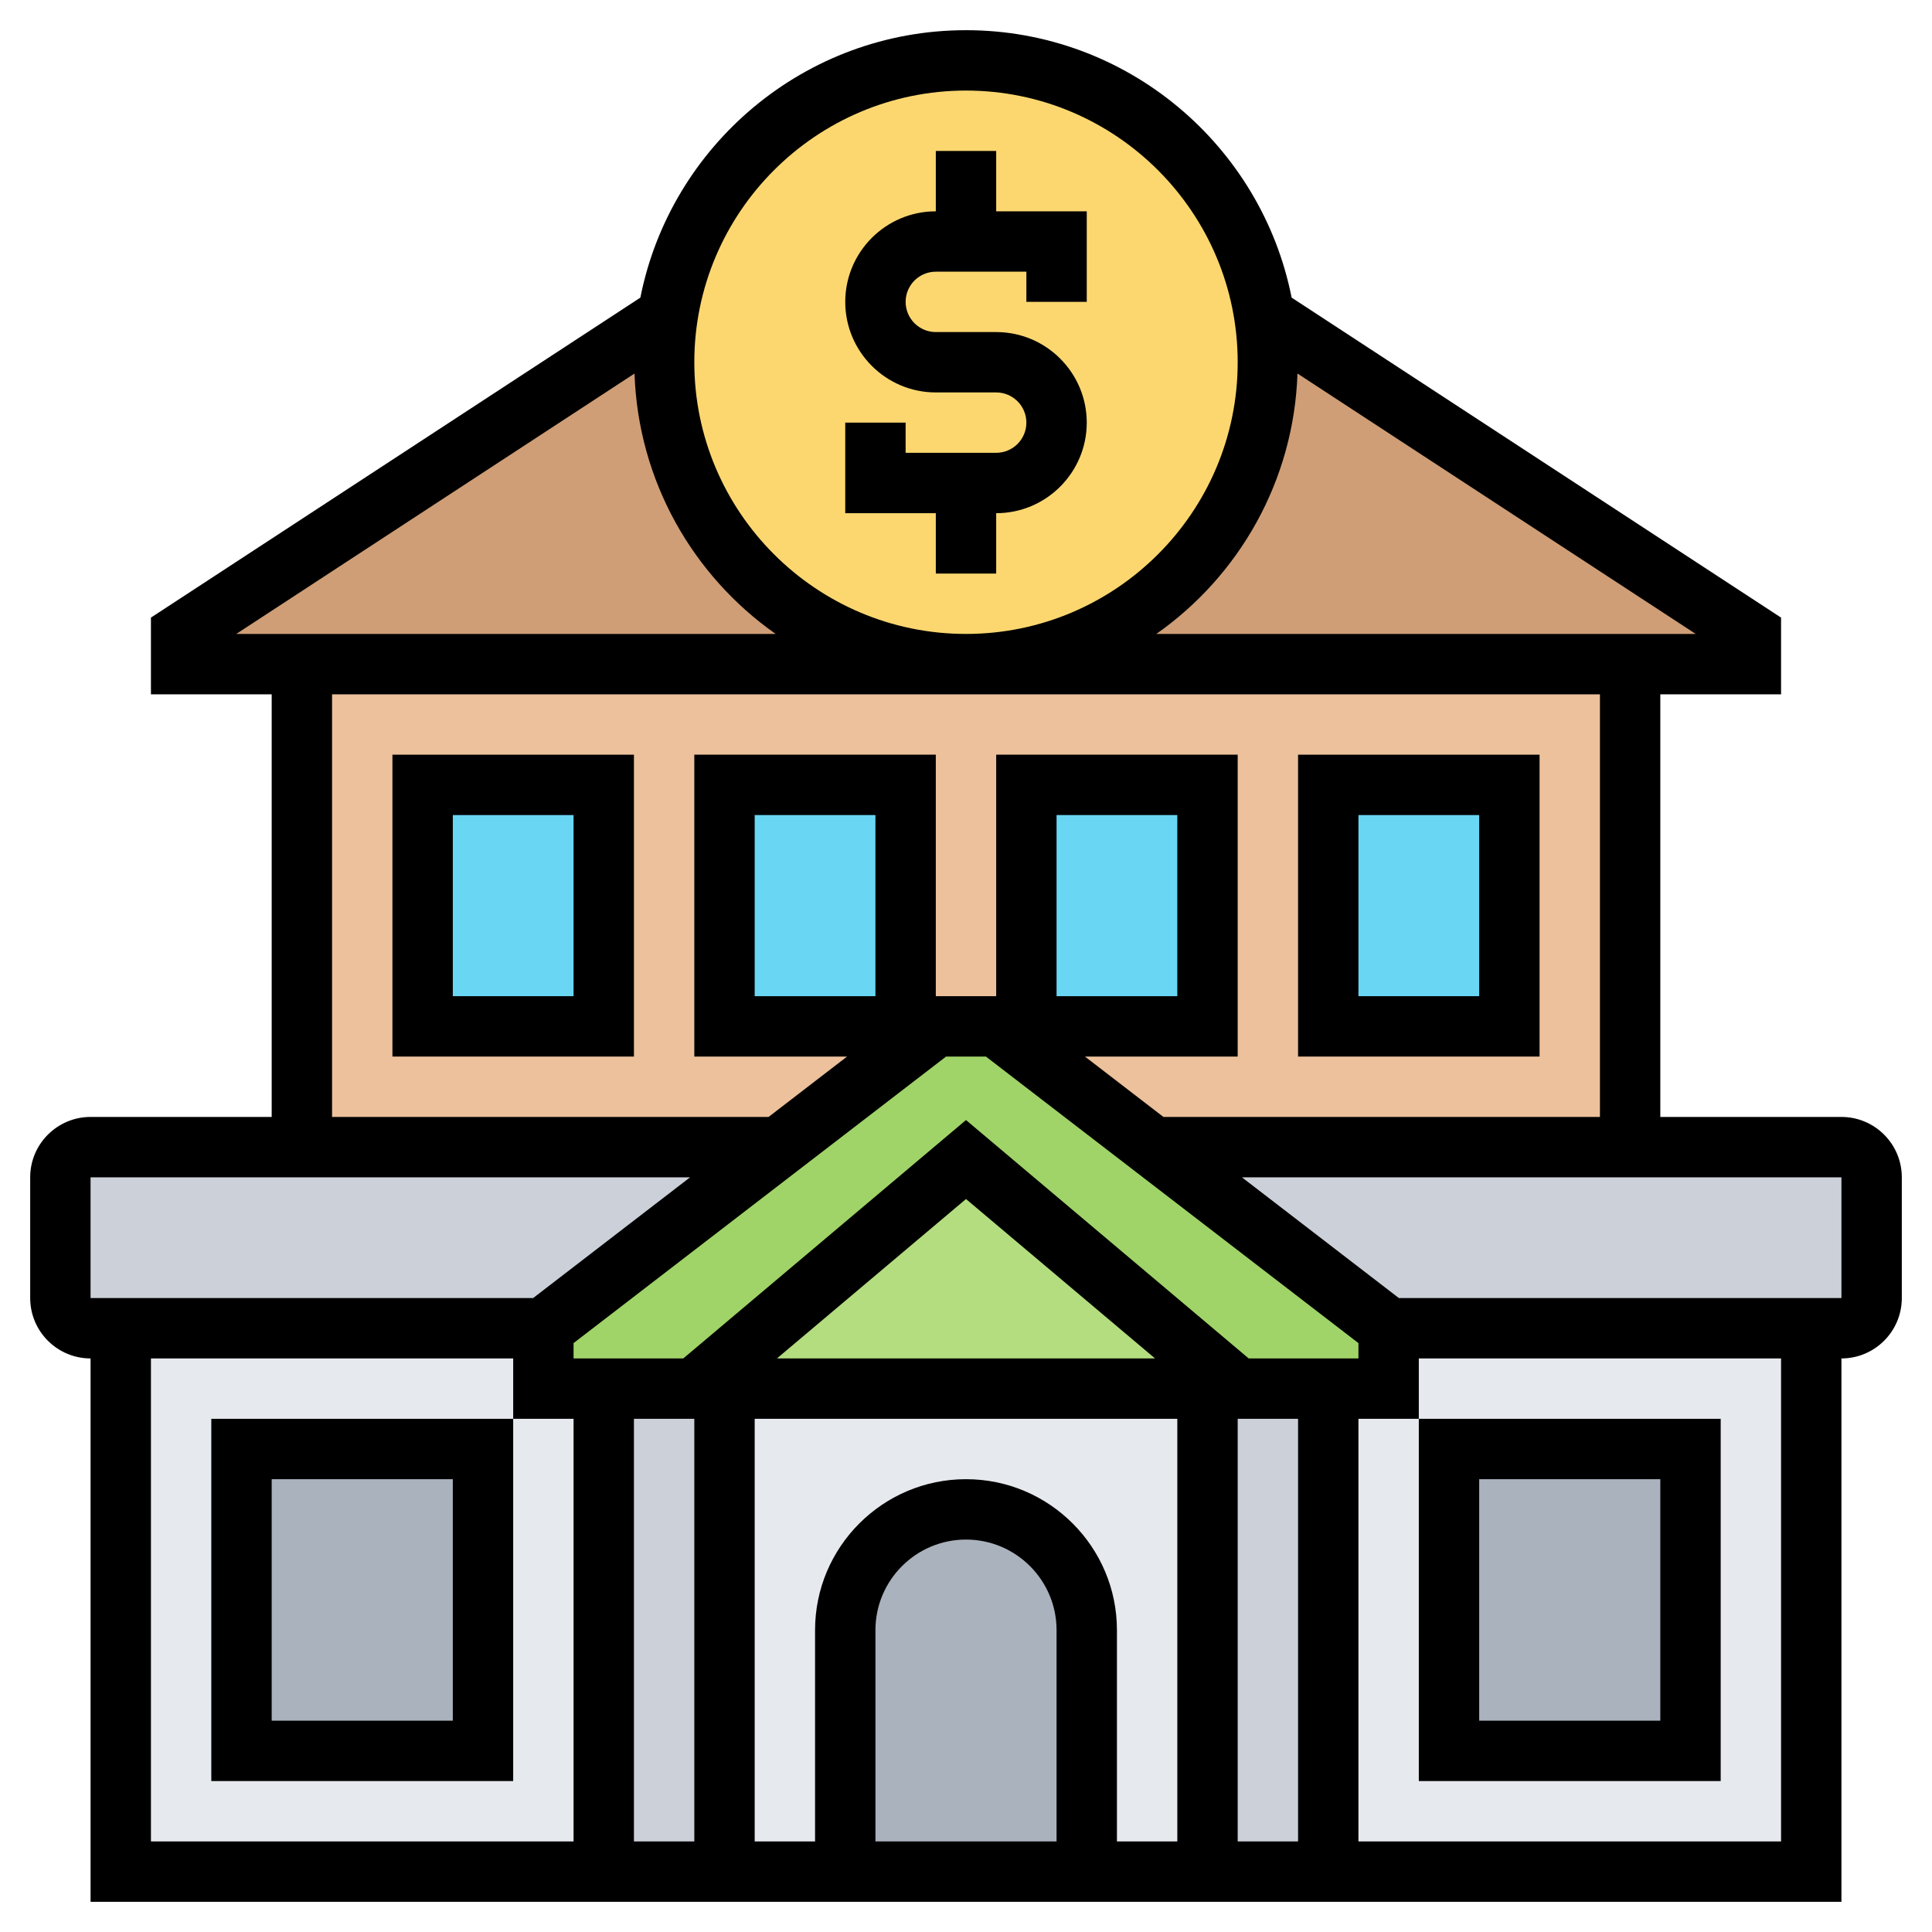
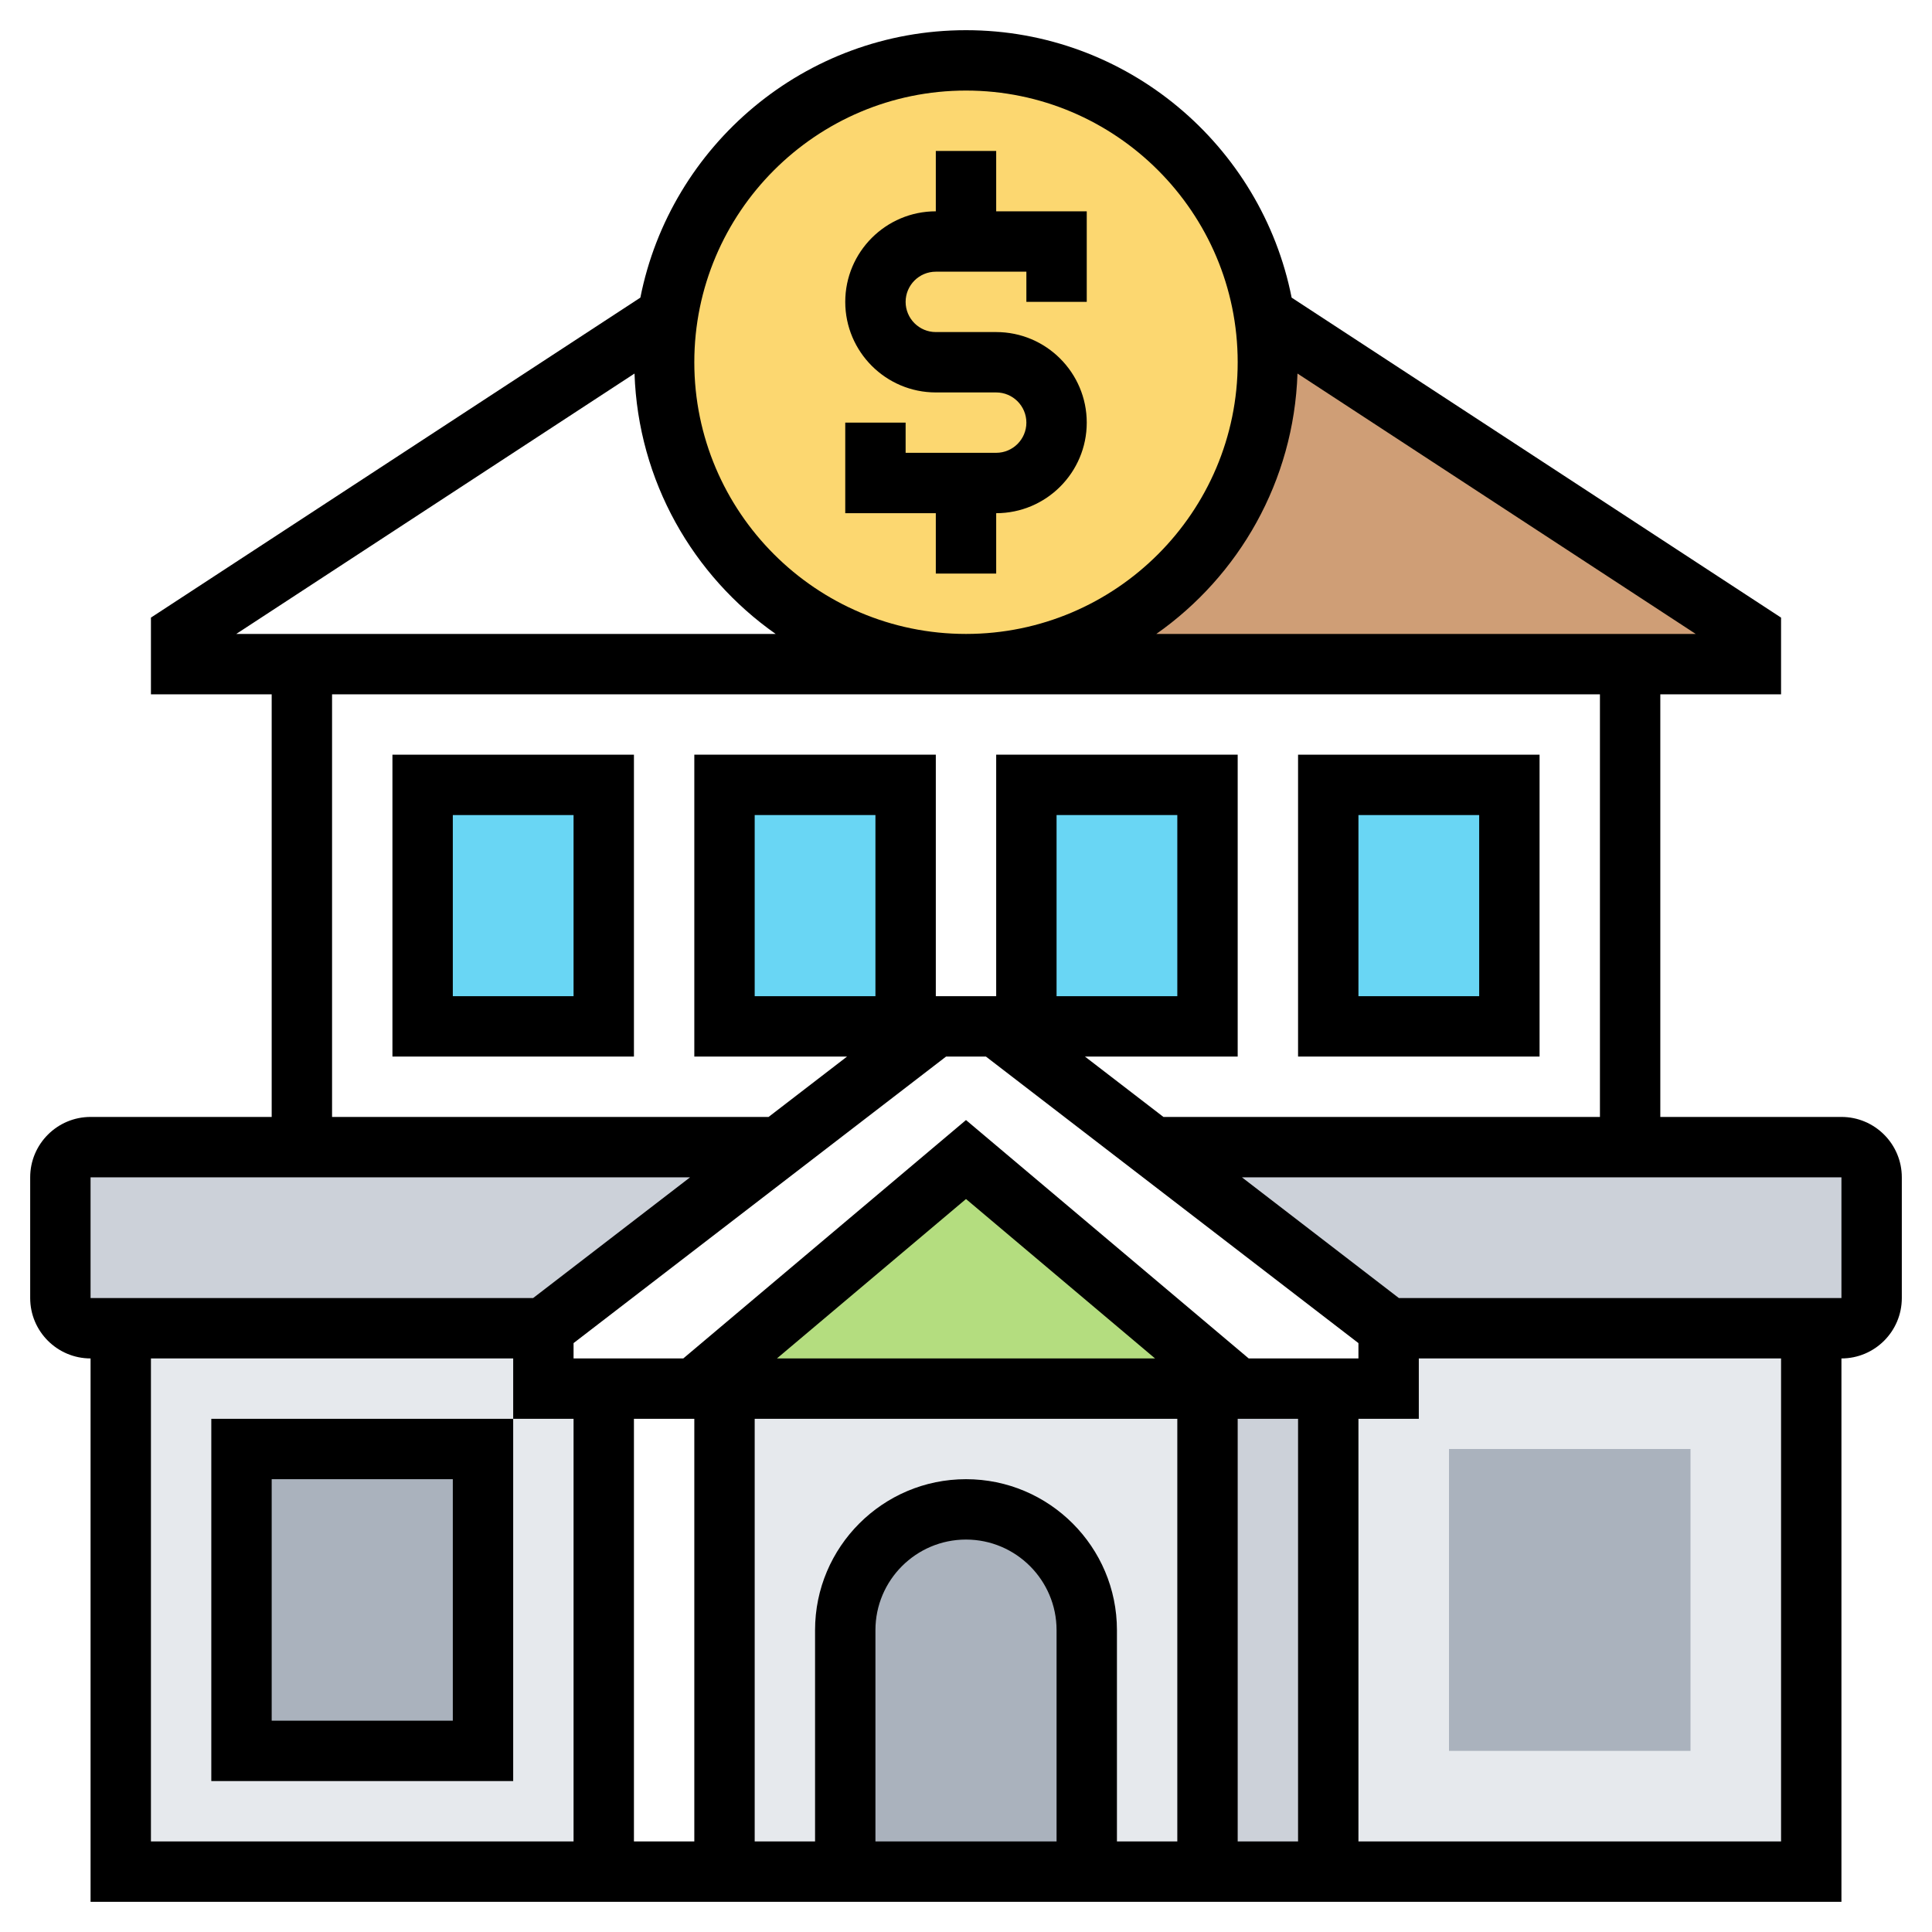
<svg xmlns="http://www.w3.org/2000/svg" id="Layer_5" enable-background="new 0 0 64 64" height="512" viewBox="0 0 64 64" width="512">
  <g>
    <g>
      <g>
-         <path d="m31 34-5.2 4h-15.8v-16h22 22v16h-15.8l-5.2-4z" fill="#ecc19c" />
-       </g>
+         </g>
      <g>
-         <path d="m22 12c0 5.52 4.48 10 10 10h-22-4v-1l16.12-10.55c-.08.5-.12 1.02-.12 1.55z" fill="#cf9e76" />
-       </g>
+         </g>
      <g>
        <path d="m58 21v1h-4-22c5.52 0 10-4.48 10-10 0-.53-.04-1.05-.12-1.55z" fill="#cf9e76" />
      </g>
      <g>
        <path d="m25.8 38-7.8 6h-14-1c-.55 0-1-.45-1-1v-4c0-.55.45-1 1-1h7z" fill="#ccd1d9" />
      </g>
      <g>
        <path d="m62 39v4c0 .55-.45 1-1 1h-1-14l-7.8-6h15.8 7c.55 0 1 .45 1 1z" fill="#ccd1d9" />
      </g>
      <g>
        <path d="m18 46h2v16h-16v-18h14z" fill="#e6e9ed" />
      </g>
      <g>
        <path d="m46 46v-2h14v18h-16v-16z" fill="#e6e9ed" />
      </g>
      <g>
        <path d="m8 48h8v10h-8z" fill="#aab2bd" />
      </g>
      <g>
        <path d="m48 48h8v10h-8z" fill="#aab2bd" />
      </g>
      <g>
-         <path d="m46 44v2h-2-3l-9-7.59-9 7.59h-3-2v-2l7.8-6 5.2-4h2l5.2 4z" fill="#a0d468" />
-       </g>
+         </g>
      <g>
        <path d="m41 46h-1-16-1l9-7.59z" fill="#b4dd7f" />
      </g>
      <g>
-         <path d="m24 46v16h-4v-16h3z" fill="#ccd1d9" />
-       </g>
+         </g>
      <g>
        <path d="m41 46h3v16h-4v-16z" fill="#ccd1d9" />
      </g>
      <g>
        <path d="m24 46h16v16h-16z" fill="#e6e9ed" />
      </g>
      <g>
        <path d="m36 54v8h-8v-8c0-2.21 1.79-4 4-4 1.1 0 2.1.45 2.83 1.17.72.73 1.17 1.73 1.17 2.83z" fill="#aab2bd" />
      </g>
      <g>
        <path d="m14 26h6v8h-6z" fill="#69d6f4" />
      </g>
      <g>
        <path d="m24 26h6v8h-6z" fill="#69d6f4" />
      </g>
      <g>
        <path d="m34 26h6v8h-6z" fill="#69d6f4" />
      </g>
      <g>
        <path d="m44 26h6v8h-6z" fill="#69d6f4" />
      </g>
      <g>
        <path d="m41.88 10.45c.08.5.12 1.02.12 1.55 0 5.52-4.48 10-10 10s-10-4.48-10-10c0-.53.04-1.05.12-1.55h.01c.74-4.79 4.88-8.45 9.87-8.45s9.13 3.66 9.87 8.45z" fill="#fcd770" />
      </g>
    </g>
    <g>
      <path d="m31 19h2v-2c1.654 0 3-1.346 3-3s-1.346-3-3-3h-2c-.552 0-1-.449-1-1s.448-1 1-1h3v1h2v-3h-3v-2h-2v2c-1.654 0-3 1.346-3 3s1.346 3 3 3h2c.552 0 1 .449 1 1s-.448 1-1 1h-3v-1h-2v3h3z" />
      <path d="m61 37h-6v-14h4v-2.541l-16.213-10.6c-.999-5.044-5.454-8.859-10.787-8.859s-9.788 3.815-10.787 8.859l-16.213 10.6v2.541h4v14h-6c-1.103 0-2 .897-2 2v4c0 1.103.897 2 2 2v18h58v-18c1.103 0 2-.897 2-2v-4c0-1.103-.897-2-2-2zm-22.695-16c2.738-1.924 4.555-5.061 4.676-8.626l13.192 8.626zm-6.305-18c4.963 0 9 4.038 9 9s-4.037 9-9 9-9-4.038-9-9 4.037-9 9-9zm-10.981 9.374c.121 3.565 1.938 6.702 4.676 8.626h-17.868zm-10.019 10.626h42v14h-14.46l-2.6-2h5.06v-10h-8v8h-2v-8h-8v10h5.06l-2.6 2h-14.46zm24 38h-6v-7c0-1.654 1.346-3 3-3s3 1.346 3 3zm-3-12c-2.757 0-5 2.243-5 5v7h-2v-14h14v14h-2v-7c0-2.757-2.243-5-5-5zm-9-2v14h-2v-14zm2.737-2 6.263-5.281 6.263 5.281zm15.263 2h2v14h-2zm.365-2-9.365-7.897-9.365 7.897h-3.635v-.508l12.34-9.492h1.32l12.34 9.492v.508zm-12.365-12h-4v-6h4zm6 0v-6h4v6zm-32 6h19.86l-5.2 4h-14.66zm2 6h12v2h2v14h-14zm54 16h-14v-14h2v-2h12zm2-18h-14.66l-5.2-4h19.86z" />
      <path d="m51 25h-8v10h8zm-2 8h-4v-6h4z" />
      <path d="m13 35h8v-10h-8zm2-8h4v6h-4z" />
-       <path d="m57 59v-12h-10v12zm-8-10h6v8h-6z" />
      <path d="m7 59h10v-12h-10zm2-10h6v8h-6z" />
    </g>
  </g>
</svg>